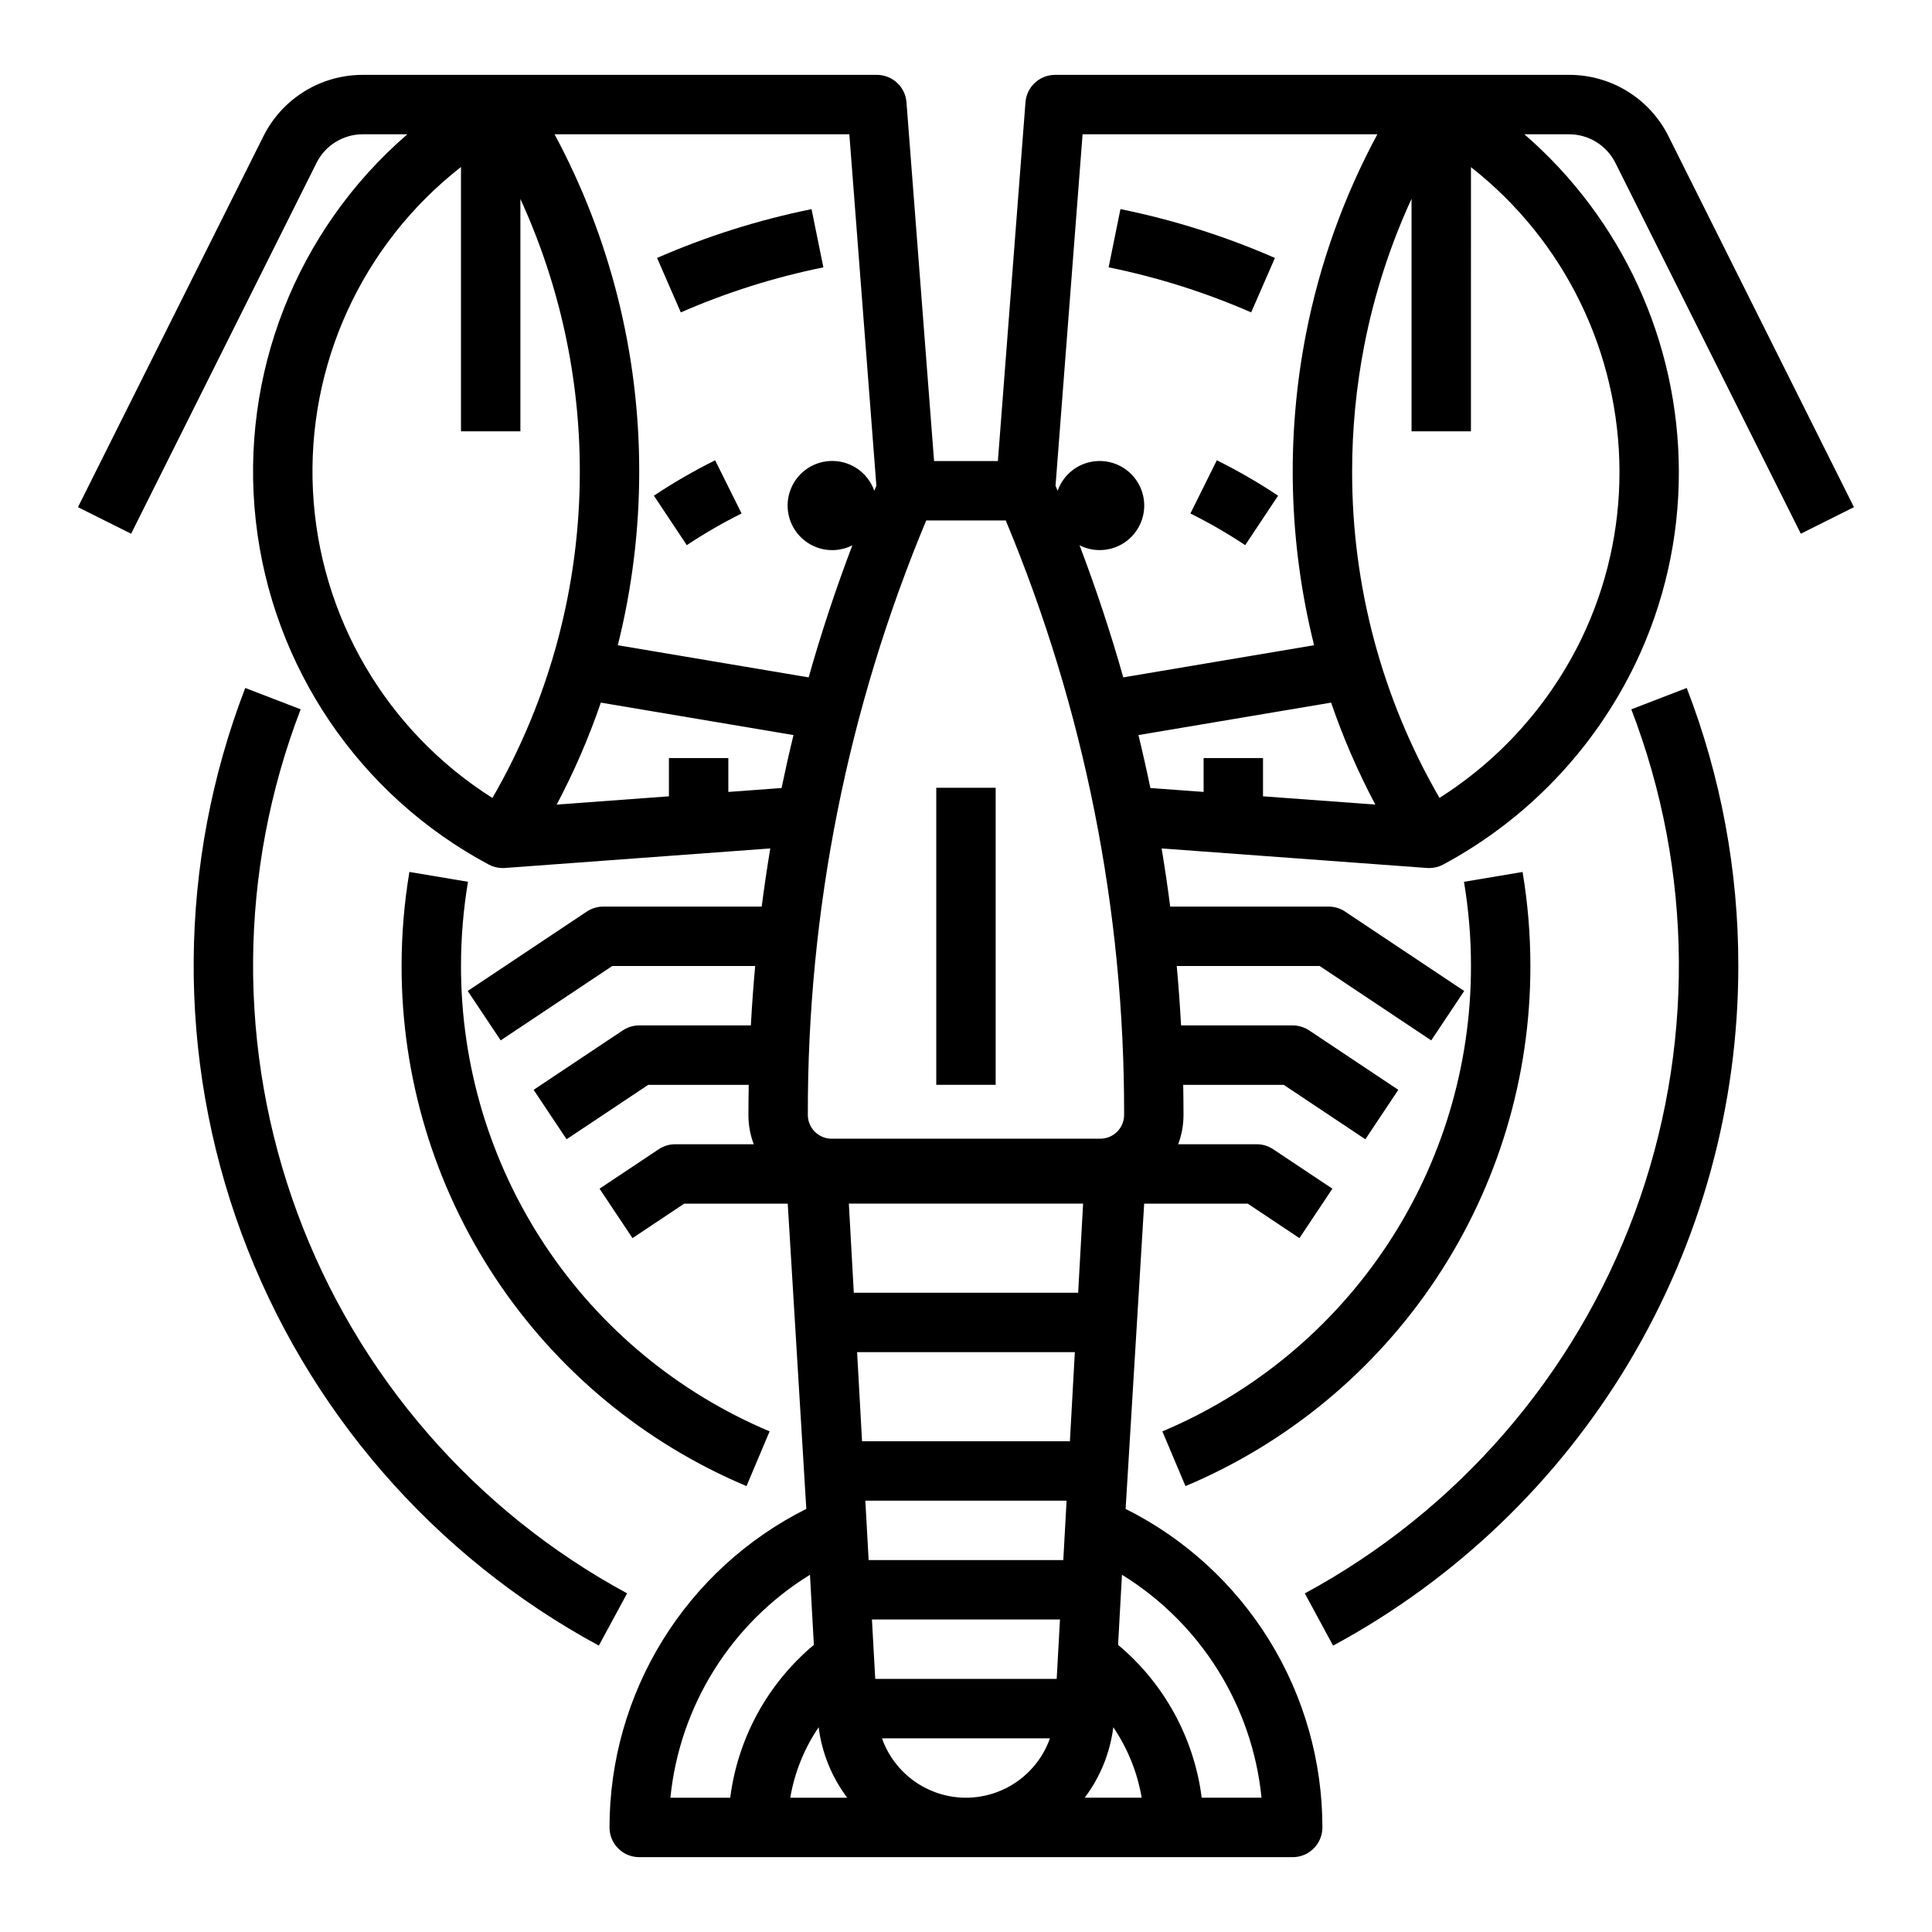
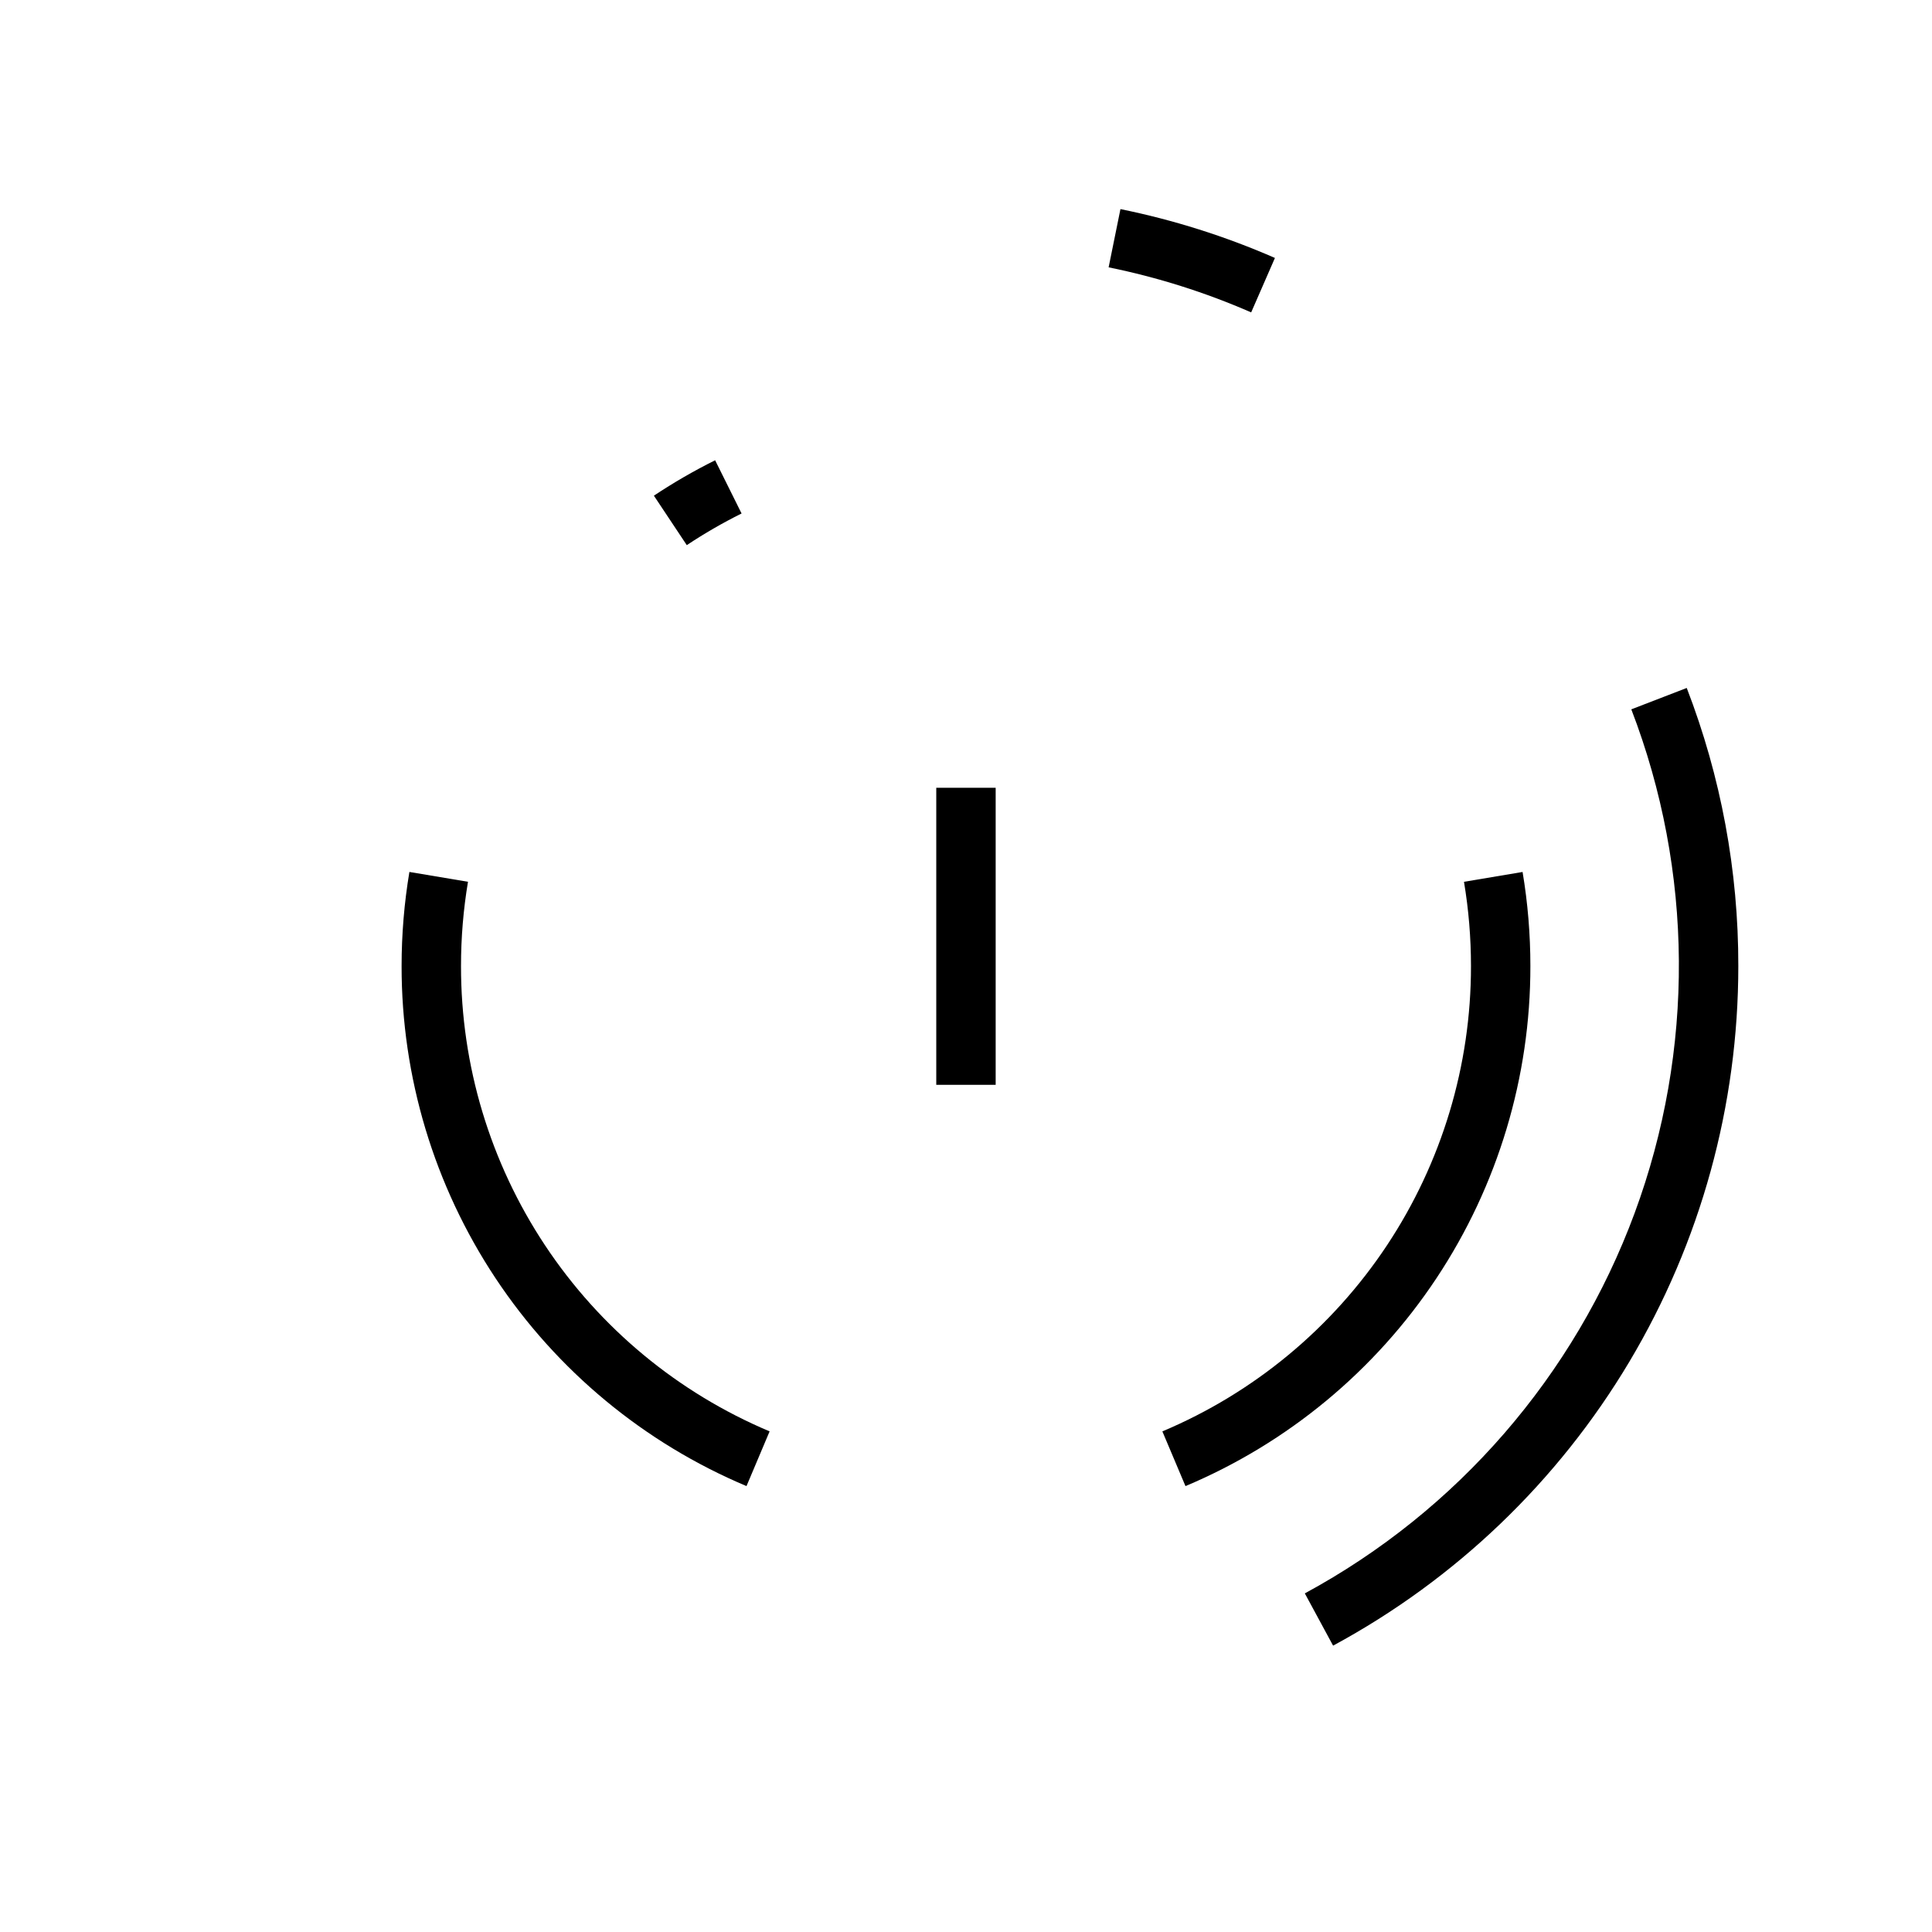
<svg xmlns="http://www.w3.org/2000/svg" fill="#000000" width="800px" height="800px" version="1.1" viewBox="144 144 512 512">
  <g>
-     <path d="m559.8 163.84h-136.19c-4.113 0-7.531 3.168-7.848 7.269l-7.312 95.07h-16.91l-7.312-95.066v-0.004c-0.312-4.102-3.734-7.269-7.848-7.269h-136.19c-5.484-0.016-10.867 1.5-15.535 4.387-4.668 2.883-8.434 7.016-10.871 11.934l-49.121 98.242 14.082 7.043 49.121-98.246c2.32-4.68 7.102-7.633 12.324-7.613h11.762c-29.449 25.445-44.469 63.762-40.16 102.44 4.312 38.68 27.398 72.75 61.727 91.086 1.141 0.613 2.418 0.93 3.711 0.93 0.191 0 0.387-0.008 0.578-0.02l70.328-5.18c-0.852 5.117-1.609 10.254-2.273 15.414h-41.992c-1.555 0-3.074 0.461-4.367 1.324l-31.551 21.031 8.734 13.098 29.562-19.707h37.883c-0.477 5.231-0.859 10.477-1.145 15.742h-29.586c-1.555 0-3.074 0.461-4.367 1.324l-23.617 15.742 8.734 13.098 21.633-14.418h26.637c-0.047 2.621-0.078 5.242-0.078 7.871v0.145c-0.004 2.641 0.477 5.258 1.41 7.727h-20.82c-1.551 0-3.07 0.461-4.363 1.324l-15.684 10.453 8.734 13.098 13.699-9.129h27.441l4.922 80.891c-15.676 7.84-28.855 19.891-38.066 34.801-9.211 14.914-14.09 32.094-14.086 49.621 0 2.086 0.828 4.09 2.305 5.566 1.477 1.473 3.481 2.305 5.566 2.305h173.18c2.09 0 4.09-0.832 5.566-2.305 1.477-1.477 2.305-3.481 2.305-5.566 0.004-17.527-4.875-34.707-14.086-49.621-9.211-14.91-22.391-26.961-38.062-34.801l4.918-80.891h27.445l13.699 9.133 8.734-13.098-15.684-10.457h-0.004c-1.289-0.863-2.809-1.324-4.363-1.324h-20.82c0.934-2.469 1.414-5.086 1.414-7.727v-0.145c0-2.629-0.031-5.25-0.078-7.871h26.637l21.633 14.422 8.734-13.098-23.617-15.742-0.004-0.004c-1.293-0.863-2.812-1.324-4.367-1.324h-29.586c-0.285-5.266-0.668-10.512-1.145-15.742h37.883l29.562 19.711 8.734-13.098-31.551-21.031 0.008-0.004c-1.297-0.863-2.816-1.324-4.371-1.324h-41.996c-0.664-5.156-1.422-10.297-2.273-15.414l70.328 5.18c0.191 0.016 0.387 0.02 0.578 0.02 1.297 0 2.57-0.316 3.711-0.926 22.203-11.934 40.051-30.602 50.973-53.32 7.602-15.871 11.527-33.254 11.48-50.855-0.066-34.305-15-66.898-40.934-89.355h11.809c5.223-0.016 10 2.938 12.324 7.613l49.121 98.242 14.082-7.043-49.121-98.238c-2.438-4.918-6.203-9.051-10.871-11.934-4.668-2.887-10.047-4.402-15.535-4.387zm-170.34 118.08h21.07c20.816 49.875 31.48 103.4 31.371 157.44v0.141c-0.027 3.481-2.863 6.281-6.344 6.266h-71.129c-3.481 0.016-6.316-2.785-6.344-6.262v-0.145c-0.109-54.043 10.555-107.57 31.375-157.44zm-114.96 73.547c-28.164-17.789-45.91-48.172-47.566-81.441-1.66-33.27 12.977-65.266 39.234-85.77v70.047h15.742v-61.57c10.391 22.652 15.762 47.285 15.746 72.207 0.027 30.379-7.961 60.223-23.156 86.527zm76.621-2.633-14.105 1.039v-8.977h-15.746v10.137l-29.738 2.191v-0.004c4.602-8.688 8.512-17.723 11.695-27.02l51.055 8.602c-1.133 4.656-2.184 9.336-3.16 14.031zm-43.395-37.84c3.773-15.059 5.676-30.527 5.672-46.055 0.031-31.184-7.676-61.887-22.434-89.355h78.121l7.164 93.156c-0.188 0.438-0.375 0.879-0.559 1.316-1.629-4.644-5.969-7.789-10.887-7.898-4.922-0.105-9.395 2.848-11.227 7.414-1.832 4.566-0.645 9.789 2.984 13.113 3.625 3.324 8.934 4.055 13.324 1.828-4.383 11.523-8.246 23.191-11.586 35zm29.789 305.42h-15.852c2.453-24.379 16.125-46.227 36.988-59.086l1.031 18.578v0.004c-12.23 10.227-20.148 24.691-22.168 40.504zm15.91 0c1.145-6.691 3.711-13.059 7.527-18.676 0.852 6.781 3.465 13.219 7.574 18.676zm46.566 0c-4.883-0.004-9.645-1.523-13.629-4.34-3.984-2.82-7.004-6.801-8.633-11.402h44.523c-1.633 4.602-4.648 8.582-8.637 11.402-3.984 2.816-8.746 4.336-13.625 4.34zm24.043-31.488h-48.086l-0.875-15.742h49.832zm1.75-31.488h-51.586l-0.875-15.742h53.332zm1.75-31.488h-55.082l-1.312-23.617h57.703zm2.188-39.359h-59.457l-1.312-23.617h62.078zm1.742 133.82h-0.008c4.113-5.457 6.723-11.895 7.578-18.676 3.812 5.617 6.379 11.984 7.523 18.676zm46.863 0h-15.863c-2.019-15.812-9.934-30.277-22.164-40.504l1.031-18.578v-0.004c20.859 12.859 34.535 34.707 36.984 59.086zm-36.648-296.9c-3.34-11.805-7.203-23.469-11.586-35 4.383 2.219 9.688 1.488 13.312-1.832 3.621-3.32 4.809-8.543 2.977-13.102-1.832-4.562-6.301-7.512-11.215-7.406-4.914 0.105-9.25 3.246-10.883 7.883-0.184-0.438-0.371-0.879-0.559-1.316l7.168-93.156h78.125c-8.934 16.574-15.309 34.402-18.914 52.883-5.332 27.336-4.602 55.508 2.144 82.527zm37.031 31.52v-10.137h-15.742v8.977l-14.109-1.039c-0.973-4.695-2.023-9.375-3.16-14.031l51.051-8.598v-0.004c3.195 9.301 7.113 18.336 11.723 27.023zm94.465-86.09v-0.004c0.043 15.25-3.359 30.312-9.945 44.066-8.371 17.398-21.449 32.105-37.75 42.449-15.219-26.289-23.207-56.137-23.152-86.516-0.004-11.227 1.078-22.43 3.227-33.449 2.613-13.387 6.816-26.414 12.516-38.801v61.613h15.742l0.004-70.008c24.789 19.426 39.297 49.152 39.359 80.645z" />
-     <path d="m208.99 326.32c-17.879 46.465-18.227 97.852-0.98 144.55 17.242 46.703 50.898 85.535 94.684 109.23l7.496-13.844c-40.418-21.879-71.488-57.723-87.406-100.84-15.922-43.113-15.605-90.547 0.895-133.44z" />
    <path d="m604.67 400c0.039-25.195-4.598-50.18-13.668-73.684l-14.688 5.668c16.5 42.898 16.816 90.332 0.895 133.45-15.922 43.113-46.996 78.957-87.418 100.83l7.492 13.848c32.484-17.543 59.613-43.543 78.52-75.25 18.902-31.711 28.879-67.941 28.867-104.86z" />
    <path d="m481.87 212.36c-13.152-5.746-26.875-10.086-40.941-12.945l-3.133 15.43c12.977 2.637 25.641 6.641 37.777 11.941z" />
-     <path d="m362.2 214.85-3.133-15.43 0.004 0.004c-14.066 2.856-27.793 7.191-40.945 12.934l6.297 14.43c12.137-5.301 24.801-9.301 37.777-11.938z" />
    <path d="m392.12 352.77h15.742v78.719h-15.742z" />
    <path d="m547.5 375.08-15.527 2.606c1.234 7.375 1.852 14.84 1.852 22.316 0.031 26.324-7.715 52.074-22.262 74.02-14.551 21.941-35.258 39.094-59.523 49.309l6.125 14.504c27.121-11.418 50.262-30.59 66.523-55.109 16.262-24.523 24.914-53.301 24.879-82.723 0.004-8.352-0.688-16.684-2.066-24.922z" />
-     <path d="m459.47 280.08c5.012 2.492 9.859 5.293 14.52 8.391l8.715-13.109h0.004c-5.211-3.465-10.633-6.598-16.238-9.383z" />
    <path d="m317.29 275.36 8.715 13.109c4.66-3.098 9.512-5.898 14.52-8.391l-7.008-14.098 0.004-0.004c-5.602 2.785-11.023 5.918-16.23 9.383z" />
    <path d="m341.83 537.83 6.125-14.504c-24.266-10.215-44.973-27.367-59.52-49.309-14.551-21.945-22.297-47.695-22.262-74.02-0.004-7.477 0.617-14.941 1.848-22.316l-15.527-2.606c-1.375 8.238-2.066 16.57-2.066 24.922-0.035 29.422 8.621 58.199 24.879 82.723 16.262 24.52 39.406 43.691 66.523 55.109z" />
  </g>
</svg>